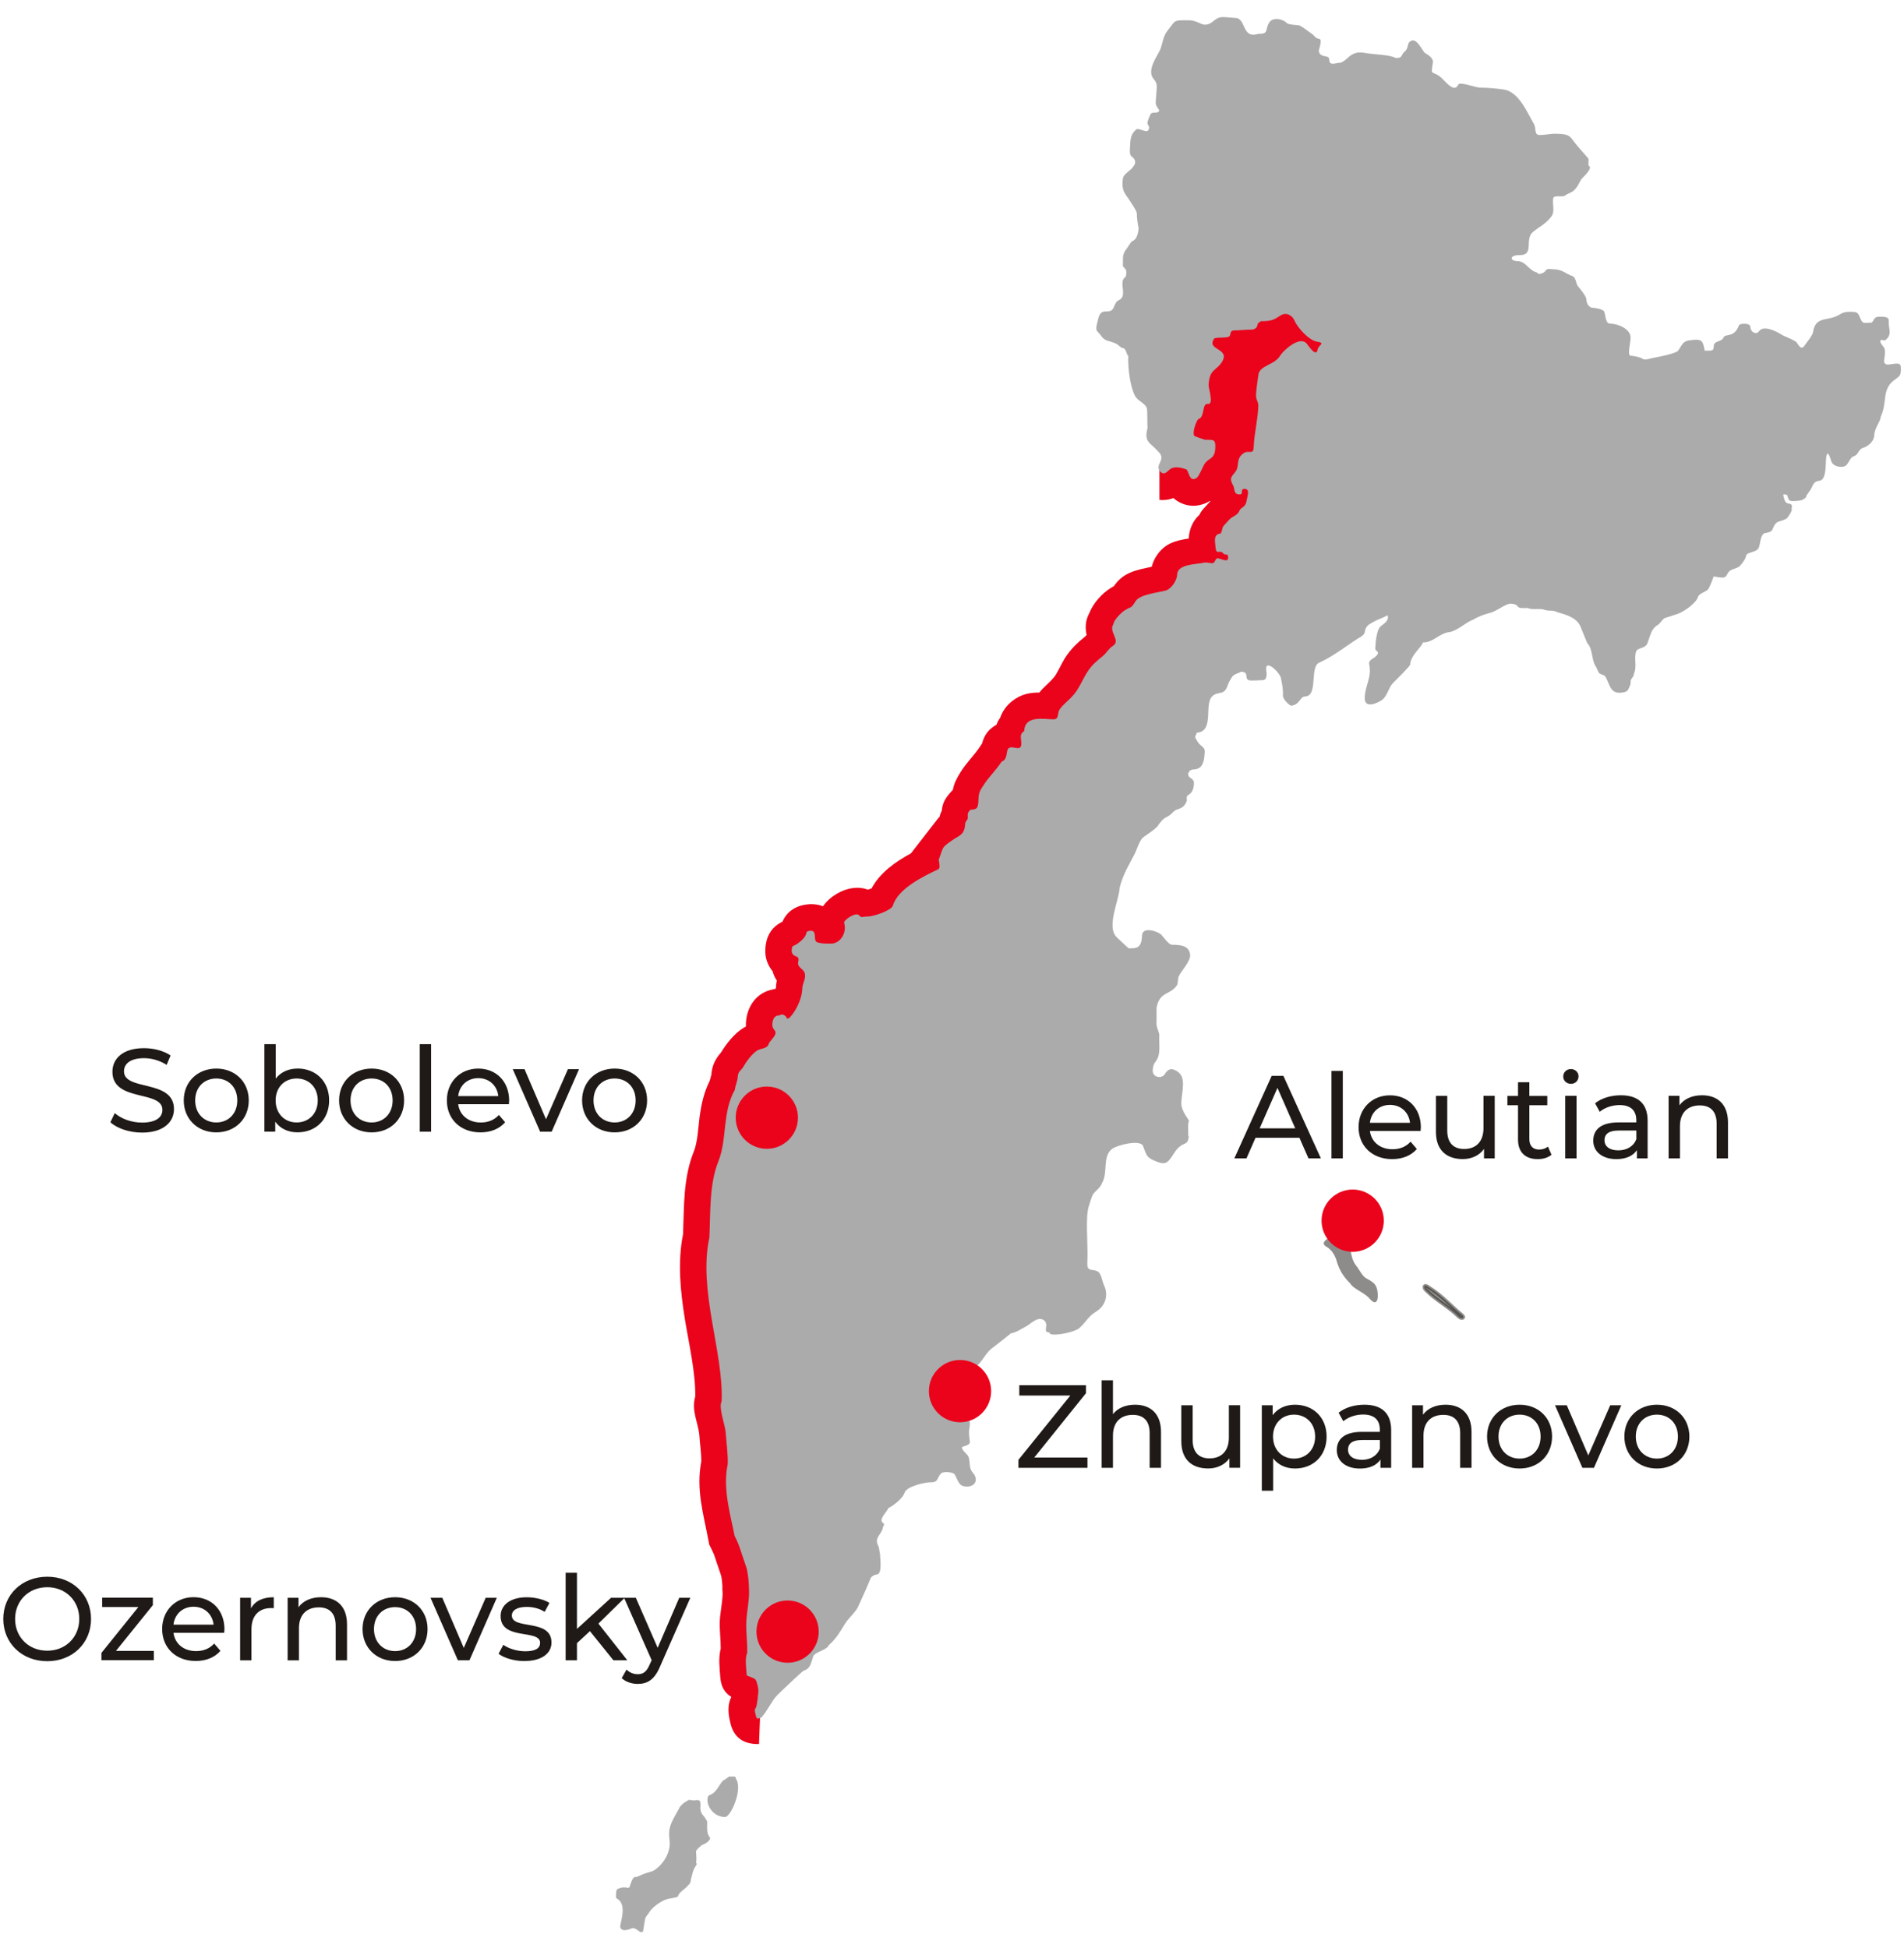
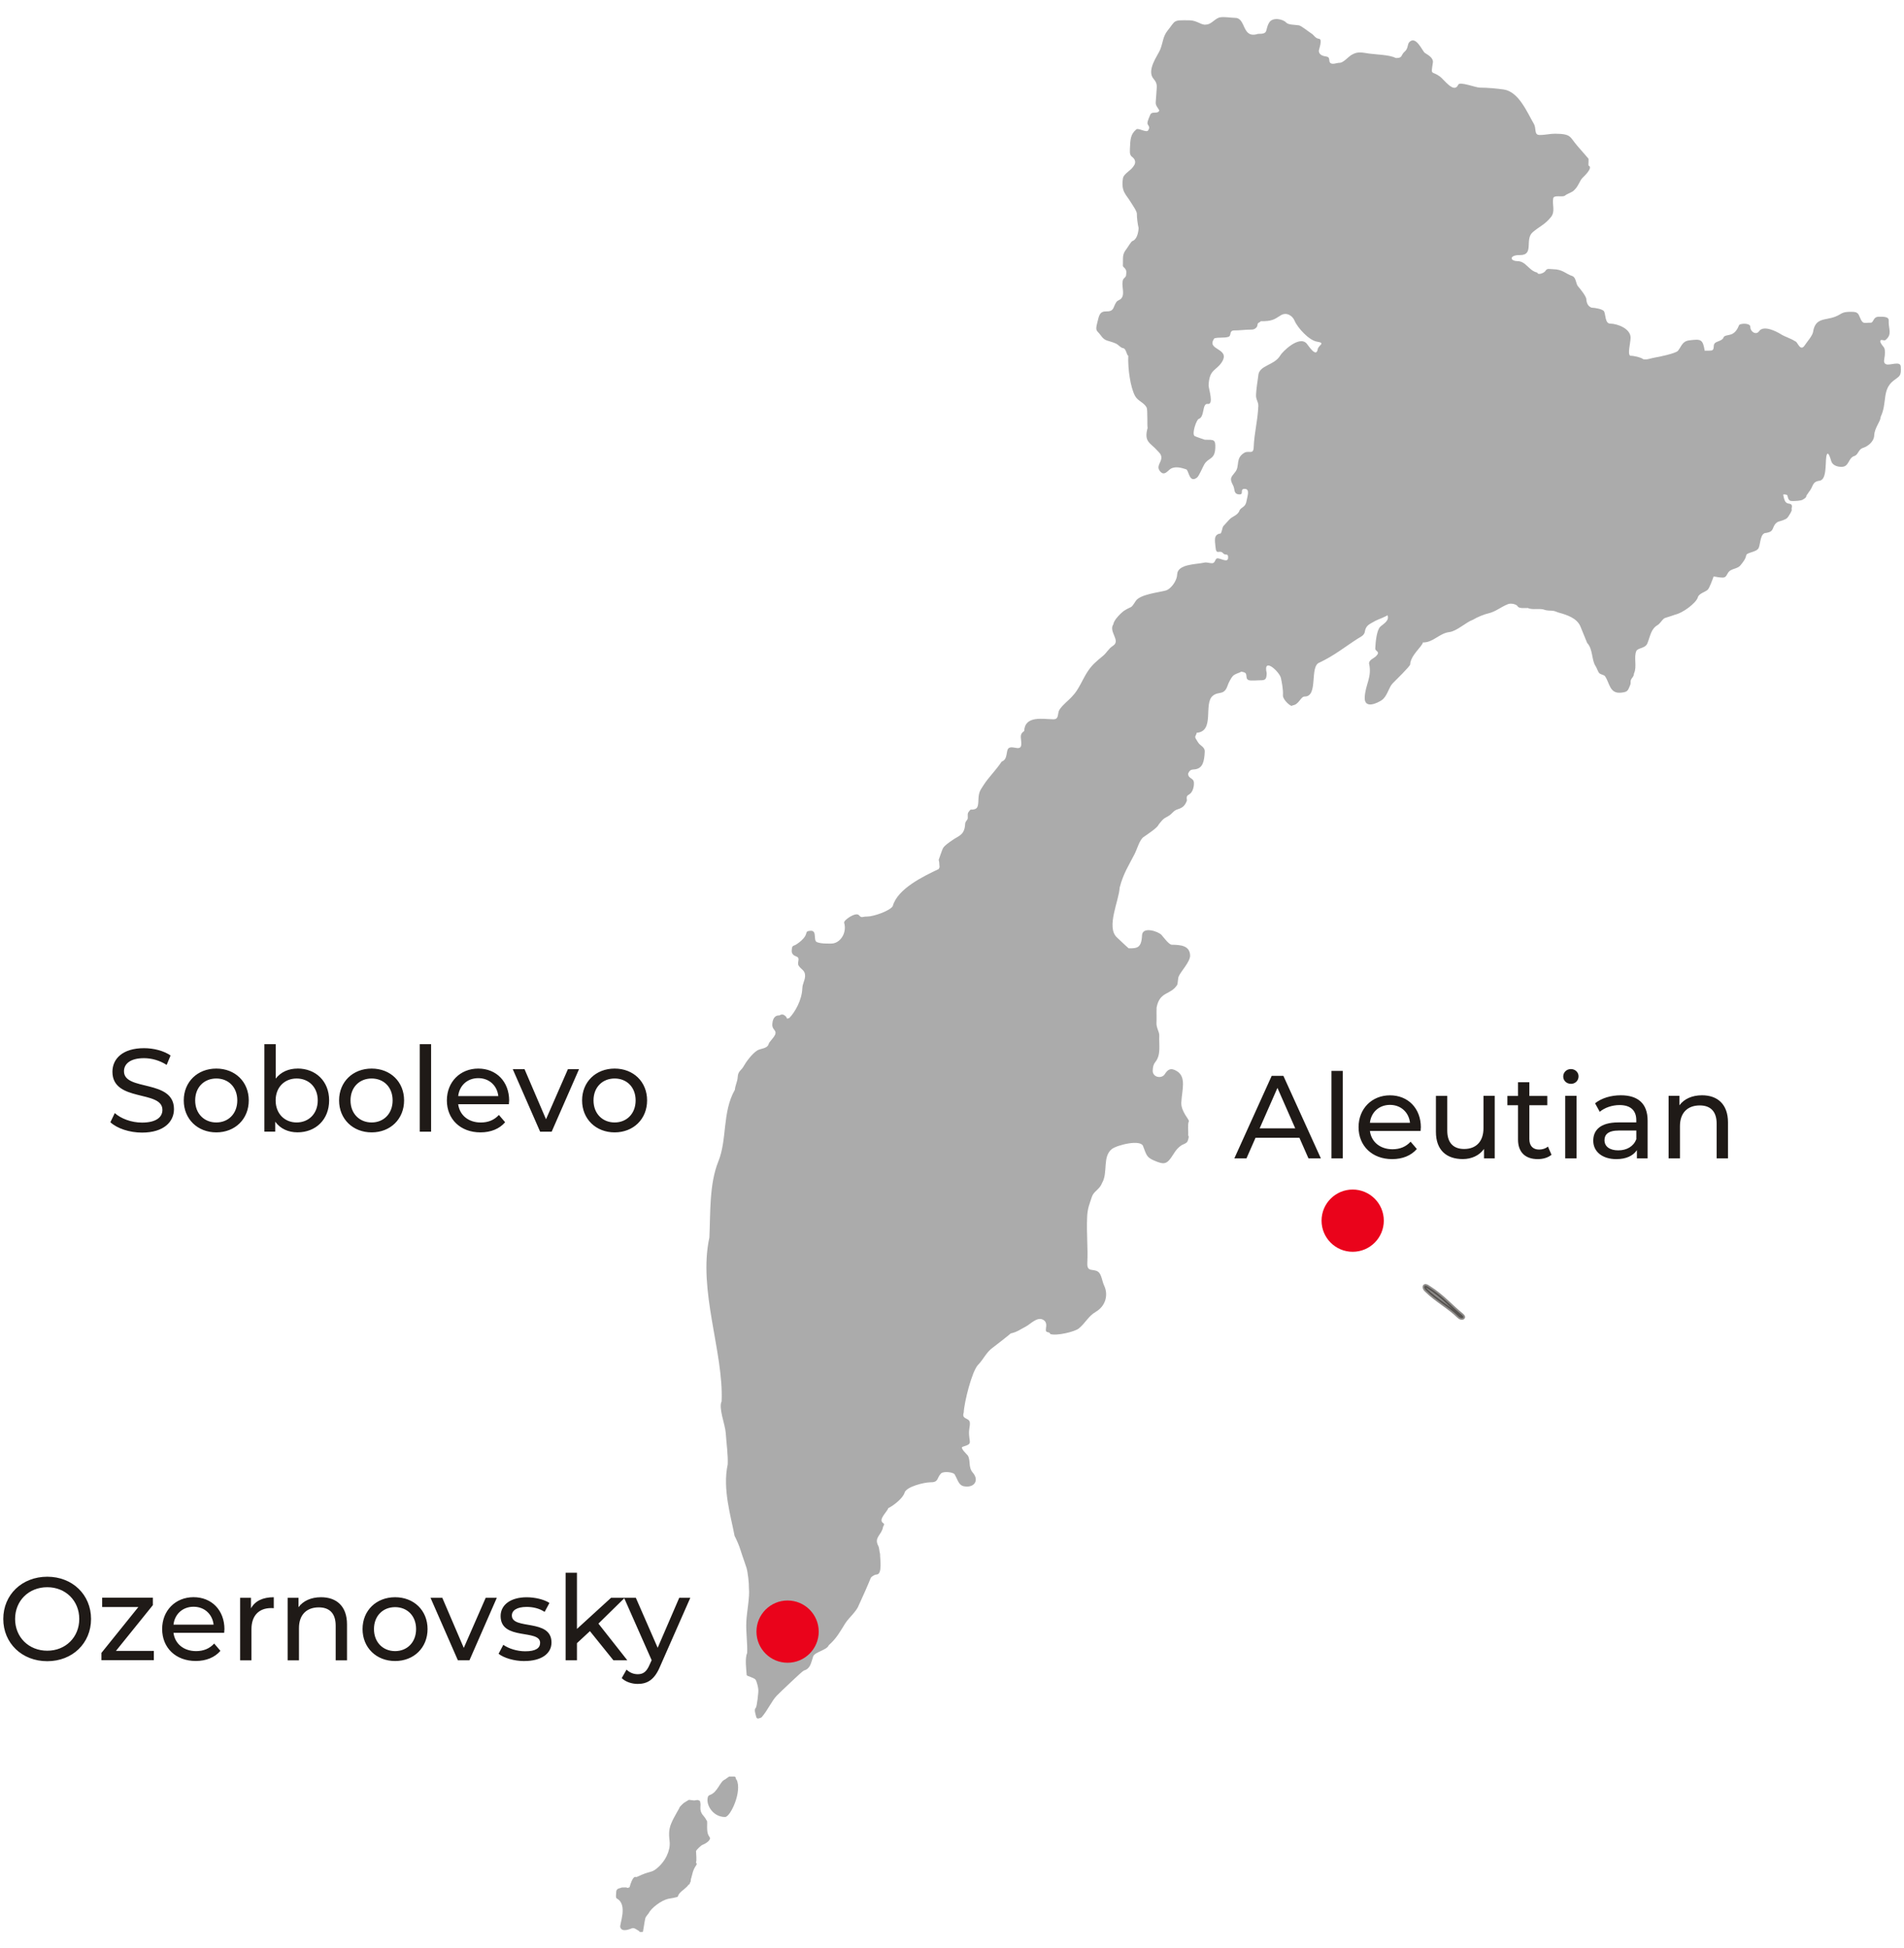
<svg xmlns="http://www.w3.org/2000/svg" xml:space="preserve" width="43mm" height="44mm" style="shape-rendering:geometricPrecision; text-rendering:geometricPrecision; image-rendering:optimizeQuality; fill-rule:evenodd; clip-rule:evenodd" viewBox="0 0 43 44">
  <defs>
    <style type="text/css">  .str0 {stroke:#1F1A17;stroke-width:0.076;stroke-opacity:0.502} .fil1 {fill:#ABABAB} .fil0 {fill:#EA031B} .fil3 {fill:#1F1A17;fill-rule:nonzero} .fil2 {fill:#1F1A17;fill-opacity:0.502}  </style>
  </defs>
  <g id="Слой_x0020_1">
-     <path class="fil0" d="M20.573 19.273l0.628 -0.809c0.005,-0.003 0.01,-0.006 0.015,-0.009 0.012,-0.05 0.029,-0.098 0.052,-0.143 0.019,-0.165 0.065,-0.269 0.207,-0.425l0.045 -0.049c0.028,-0.148 0.085,-0.259 0.181,-0.411 0.129,-0.204 0.295,-0.361 0.425,-0.556l0.052 -0.078c0.045,-0.162 0.115,-0.291 0.286,-0.4 0.014,-0.009 0.028,-0.017 0.042,-0.025 0.018,-0.053 0.044,-0.104 0.08,-0.153 0.051,-0.147 0.141,-0.277 0.269,-0.378 0.209,-0.164 0.406,-0.195 0.618,-0.195 0.098,-0.128 0.198,-0.193 0.302,-0.314l0.013 -0.016 0.013 -0.013c0.072,-0.082 0.176,-0.318 0.241,-0.422 0.145,-0.23 0.288,-0.356 0.474,-0.509 0.008,-0.009 0.016,-0.018 0.024,-0.026 -0.036,-0.167 -0.03,-0.326 0.063,-0.499 0.09,-0.225 0.283,-0.436 0.471,-0.556 0.028,-0.018 0.056,-0.034 0.083,-0.05 0.215,-0.321 0.531,-0.365 0.854,-0.437 0.02,-0.082 0.053,-0.161 0.099,-0.233 0.198,-0.309 0.453,-0.358 0.736,-0.404 0.012,-0.213 0.094,-0.403 0.241,-0.534 0.027,-0.058 0.064,-0.112 0.121,-0.17 0.044,-0.044 0.083,-0.094 0.127,-0.14 -0.001,-0.003 -0.002,-0.005 -0.003,-0.008 -0.199,0.123 -0.437,0.152 -0.658,0.051 -0.07,-0.032 -0.126,-0.069 -0.173,-0.112 -0.104,0.038 -0.211,0.053 -0.316,0.04l0 -0.797 0.678 -0.915 0.083 -3.748 3.998 0.666 -1.083 6.08 -8.328 9.578 -4.362 16.47 -0.029 0.767c-0.345,0.008 -0.581,-0.141 -0.653,-0.505 -0.049,-0.199 -0.057,-0.384 0.024,-0.552 0,-0.003 0.001,-0.006 0.001,-0.009 -0.133,-0.085 -0.229,-0.206 -0.247,-0.443 -0.017,-0.22 -0.044,-0.437 0.01,-0.649 0.001,-0.206 -0.03,-0.417 -0.021,-0.628 0.008,-0.189 0.077,-0.505 0.061,-0.672l-0.004 -0.043 0.002 -0.038c0.001,-0.066 -0.015,-0.205 -0.028,-0.261 -0.041,-0.132 -0.092,-0.262 -0.133,-0.395 -0.025,-0.081 -0.06,-0.158 -0.098,-0.233l-0.039 -0.077 -0.016 -0.085c-0.116,-0.619 -0.285,-1.16 -0.163,-1.794 0.002,-0.192 -0.033,-0.407 -0.044,-0.595 -0.033,-0.312 -0.184,-0.547 -0.092,-0.873 0.007,-0.554 -0.147,-1.201 -0.234,-1.742 -0.102,-0.633 -0.169,-1.287 -0.042,-1.921 0.025,-0.629 0.002,-1.27 0.243,-1.867 0.087,-0.215 0.099,-0.536 0.129,-0.768 0.038,-0.293 0.099,-0.568 0.23,-0.83 0.011,-0.043 0.025,-0.086 0.037,-0.136 0.015,-0.208 0.087,-0.354 0.221,-0.507 0.122,-0.203 0.3,-0.422 0.495,-0.547 0.023,-0.015 0.044,-0.027 0.065,-0.037 -0.001,-0.025 -0.001,-0.05 0,-0.075 0.016,-0.373 0.239,-0.695 0.613,-0.763 0.02,-0.006 0.041,-0.012 0.061,-0.016 0.002,-0.009 0.003,-0.017 0.003,-0.024 0.003,-0.061 0.01,-0.111 0.02,-0.16 -0.046,-0.068 -0.076,-0.138 -0.094,-0.209 -0.11,-0.133 -0.173,-0.303 -0.165,-0.488 0.013,-0.291 0.129,-0.509 0.387,-0.632 0.108,-0.248 0.327,-0.378 0.614,-0.395l0.021 -0.001 0.021 0c0.098,0.001 0.184,0.018 0.26,0.048 0.079,-0.115 0.191,-0.212 0.313,-0.284 0.217,-0.128 0.475,-0.176 0.698,-0.092 0.025,-0.007 0.056,-0.017 0.085,-0.027 0.186,-0.352 0.535,-0.6 0.894,-0.795z" />
    <path class="fil1" d="M21.205 19.626c-0.353,0.167 -0.934,0.445 -1.043,0.839 -0.058,0.106 -0.438,0.238 -0.576,0.236 -0.116,-0.002 -0.123,0.044 -0.187,-0.03 -0.071,-0.081 -0.353,0.114 -0.335,0.171 0.069,0.222 -0.086,0.473 -0.297,0.47 -0.135,-0.002 -0.209,0.004 -0.313,-0.031 -0.098,-0.034 0.007,-0.257 -0.139,-0.259 -0.132,0.008 -0.082,0.035 -0.131,0.12 -0.04,0.07 -0.126,0.142 -0.197,0.187 -0.077,0.049 -0.101,0.008 -0.107,0.147 -0.003,0.066 0.047,0.107 0.095,0.123 0.122,0.042 0.009,0.136 0.066,0.218 0.062,0.089 0.146,0.1 0.141,0.232 -0.005,0.107 -0.057,0.153 -0.063,0.283 -0.011,0.257 -0.163,0.528 -0.293,0.66 -0.08,0.034 -0.038,0.003 -0.086,-0.042 -0.04,-0.037 -0.082,-0.051 -0.138,-0.016 -0.007,0.005 -0.017,-0.001 -0.025,-0 -0.097,0.011 -0.13,0.103 -0.135,0.201 -0.006,0.133 0.103,0.125 0.065,0.231 -0.047,0.097 -0.131,0.157 -0.148,0.215 -0.031,0.108 -0.183,0.097 -0.258,0.145 -0.114,0.073 -0.243,0.243 -0.318,0.375 -0.043,0.075 -0.117,0.093 -0.123,0.229 -0.004,0.093 -0.059,0.197 -0.063,0.283 -0.289,0.507 -0.171,1.117 -0.374,1.62 -0.205,0.507 -0.177,1.154 -0.202,1.717 -0.261,1.191 0.325,2.597 0.276,3.701 -0.074,0.156 0.081,0.519 0.094,0.719 0.013,0.213 0.054,0.49 0.044,0.705 -0.121,0.551 0.072,1.172 0.155,1.614 0.054,0.107 0.101,0.213 0.136,0.327 0.043,0.139 0.1,0.287 0.133,0.395 0.031,0.099 0.059,0.363 0.055,0.461 0.021,0.214 -0.048,0.516 -0.059,0.758 -0.011,0.239 0.029,0.487 0.019,0.705 -0.055,0.116 -0.019,0.381 -0.01,0.501 0.001,0.018 0.16,0.055 0.197,0.098 0.029,0.033 0.067,0.195 0.065,0.231 0.007,0.031 -0.029,0.378 -0.056,0.406 -0.046,0.047 -0.009,0.125 0.004,0.19 0.017,0.088 0.073,0.046 0.124,0.029 0.151,-0.176 0.229,-0.374 0.349,-0.496 0.073,-0.074 0.571,-0.55 0.603,-0.56 0.149,-0.045 0.161,-0.155 0.215,-0.322 0.032,-0.099 0.311,-0.142 0.351,-0.252 0.182,-0.161 0.259,-0.313 0.374,-0.496 0.082,-0.129 0.255,-0.266 0.308,-0.415 0.097,-0.211 0.193,-0.425 0.266,-0.606 0.014,-0.035 0.093,-0.08 0.129,-0.08 0.144,0.002 0.079,-0.368 0.083,-0.46 -0.021,-0.084 -0.017,-0.143 -0.042,-0.19 -0.101,-0.19 0.078,-0.244 0.107,-0.418 0.006,-0.037 0.052,-0.064 0.004,-0.095 -0.121,-0.078 0.093,-0.255 0.116,-0.337 0.13,-0.063 0.334,-0.23 0.367,-0.347 0.041,-0.143 0.459,-0.237 0.576,-0.236 0.203,0.003 0.144,-0.094 0.248,-0.2 0.056,-0.057 0.297,-0.03 0.313,0.031 0.071,0.125 0.087,0.241 0.215,0.26 0.23,0.036 0.337,-0.14 0.19,-0.309 -0.106,-0.122 -0.045,-0.26 -0.109,-0.381 -0.017,-0.031 -0.195,-0.181 -0.117,-0.205 0.247,-0.075 0.13,-0.087 0.141,-0.35 0.004,-0.09 0.043,-0.193 -0.002,-0.244 -0.048,-0.055 -0.165,-0.045 -0.118,-0.178 0.01,-0.232 0.186,-0.938 0.325,-1.079 0.127,-0.129 0.181,-0.281 0.332,-0.388 0.046,-0.033 0.401,-0.311 0.404,-0.32 0.143,-0.03 0.219,-0.092 0.346,-0.158 0.093,-0.048 0.243,-0.214 0.372,-0.157 0.074,0.033 0.096,0.091 0.079,0.191 -0.024,0.145 0.075,0.061 0.095,0.137 0.137,0.049 0.554,-0.049 0.647,-0.126 0.151,-0.125 0.215,-0.278 0.381,-0.374 0.224,-0.13 0.289,-0.385 0.19,-0.593 -0.046,-0.096 -0.058,-0.258 -0.137,-0.313 -0.109,-0.077 -0.252,0.019 -0.243,-0.193 0.017,-0.383 -0.021,-0.646 -0.004,-1.043 0.009,-0.207 0.058,-0.303 0.108,-0.459 0.04,-0.123 0.176,-0.164 0.228,-0.308 0.141,-0.238 0.003,-0.596 0.223,-0.769 0.112,-0.088 0.662,-0.229 0.707,-0.058 0.071,0.185 0.076,0.244 0.238,0.315 0.248,0.108 0.299,0.092 0.446,-0.143 0.057,-0.091 0.106,-0.15 0.185,-0.201 0.032,-0.02 0.102,-0.036 0.129,-0.08 0.01,-0.016 0.048,-0.124 0.019,-0.135 0.005,-0.107 -0.017,-0.248 0.014,-0.325 0.015,-0.036 -0.179,-0.217 -0.17,-0.422 0.013,-0.278 0.119,-0.569 -0.094,-0.706 -0.145,-0.093 -0.215,-0.038 -0.279,0.064 -0.071,0.113 -0.28,0.075 -0.273,-0.085 0.004,-0.083 0.017,-0.137 0.059,-0.189 0.132,-0.163 0.08,-0.385 0.089,-0.595 0.004,-0.086 -0.068,-0.175 -0.063,-0.285 0.005,-0.114 -0.002,-0.231 0.003,-0.352 0.071,-0.37 0.316,-0.276 0.463,-0.508 0.017,-0.027 0.018,-0.15 0.034,-0.189 0.047,-0.116 0.253,-0.322 0.26,-0.47 -0.004,-0.233 -0.214,-0.247 -0.416,-0.25 -0.062,-0.001 -0.187,-0.172 -0.229,-0.22 -0.07,-0.08 -0.431,-0.202 -0.441,0.007 -0.013,0.288 -0.111,0.296 -0.302,0.294 -0.114,-0.099 -0.169,-0.158 -0.266,-0.247 -0.249,-0.23 0.05,-0.834 0.062,-1.123 0.085,-0.326 0.209,-0.507 0.335,-0.754 0.064,-0.124 0.111,-0.322 0.206,-0.39 0.085,-0.061 0.313,-0.206 0.339,-0.28 0.087,-0.108 0.097,-0.129 0.209,-0.187 0.097,-0.05 0.12,-0.129 0.221,-0.159 0.105,-0.032 0.166,-0.076 0.21,-0.2 -0.022,-0.132 0.027,-0.105 0.083,-0.162 0.052,-0.053 0.08,-0.156 0.074,-0.243 -0.009,-0.113 -0.135,-0.081 -0.129,-0.205 0.045,-0.094 0.077,-0.083 0.155,-0.093 0.179,-0.022 0.21,-0.192 0.219,-0.403 0.004,-0.089 -0.086,-0.127 -0.13,-0.178 -0.028,-0.032 -0.045,-0.07 -0.071,-0.109 -0.038,-0.057 0.016,-0.084 0.018,-0.135 0.417,-0.031 0.149,-0.656 0.364,-0.835 0.136,-0.113 0.259,0.004 0.338,-0.239 0.019,-0.058 0.076,-0.161 0.11,-0.202 0.048,-0.059 0.186,-0.085 0.193,-0.106 0.043,0.009 0.098,0.015 0.111,0.056 0.018,0.058 -0.004,0.11 0.057,0.136 0.052,0.022 0.202,0.003 0.264,0.004 0.124,0.002 0.14,-0.03 0.145,-0.161 -0.09,-0.385 0.294,-0.028 0.322,0.113 0.023,0.116 0.052,0.249 0.045,0.394 -0.004,0.092 0.195,0.28 0.217,0.22 0.143,-0.011 0.184,-0.201 0.273,-0.199 0.318,0.004 0.102,-0.688 0.336,-0.767 0.34,-0.161 0.581,-0.36 0.867,-0.543 0.059,-0.037 0.144,-0.067 0.158,-0.16 0.023,-0.153 0.133,-0.174 0.237,-0.24 0.028,-0.018 0.303,-0.119 0.27,-0.132 0.062,0.13 -0.106,0.211 -0.163,0.269 -0.079,0.08 -0.103,0.34 -0.11,0.486 -0.004,0.076 0.129,0.063 0.017,0.176 -0.049,0.049 -0.155,0.082 -0.158,0.16 0.073,0.315 -0.084,0.478 -0.097,0.771 -0.012,0.273 0.292,0.127 0.387,0.06 0.125,-0.089 0.153,-0.284 0.243,-0.376 0.061,-0.062 0.395,-0.388 0.396,-0.428 0.009,-0.211 0.282,-0.414 0.286,-0.497 0.239,0.003 0.365,-0.206 0.602,-0.235 0.167,-0.021 0.38,-0.227 0.528,-0.277 0.099,-0.061 0.257,-0.124 0.346,-0.144 0.173,-0.04 0.283,-0.145 0.449,-0.21 0.07,-0.027 0.192,0.006 0.212,0.044 0.032,0.061 0.149,0.043 0.237,0.044 0.095,0.051 0.276,-0.004 0.386,0.044 0.028,0.012 0.123,0.017 0.159,0.017 0.051,0.001 0.102,0.026 0.137,0.039 0.209,0.057 0.414,0.127 0.499,0.306 0.019,0.041 0.154,0.382 0.156,0.383 0.133,0.137 0.099,0.394 0.192,0.525 0.024,0.035 0.054,0.131 0.083,0.158 0.038,0.034 0.104,0.035 0.129,0.069 0.108,0.155 0.1,0.4 0.365,0.371 0.143,-0.016 0.149,-0.038 0.202,-0.169 0.026,-0.064 -0.008,-0.088 0.034,-0.149 0.024,-0.034 0.051,-0.059 0.054,-0.119 0.071,-0.149 -0.009,-0.355 0.05,-0.5 0.033,-0.08 0.203,-0.057 0.251,-0.176 0.069,-0.172 0.079,-0.325 0.233,-0.415 0.063,-0.037 0.111,-0.145 0.174,-0.162 0.015,-0.004 0.217,-0.068 0.218,-0.072 0.161,-0.03 0.477,-0.257 0.517,-0.396 0.024,-0.084 0.17,-0.115 0.223,-0.169 0.039,-0.04 0.107,-0.23 0.131,-0.297 0.066,0.006 0.113,0.024 0.207,0.025 0.082,0.001 0.094,-0.08 0.13,-0.125 0.066,-0.082 0.203,-0.069 0.27,-0.153 0.058,-0.073 0.114,-0.139 0.128,-0.222 0.013,-0.076 0.242,-0.068 0.285,-0.175 0.041,-0.101 0.033,-0.336 0.167,-0.334 0.121,-0.025 0.13,-0.042 0.175,-0.153 0.018,-0.044 0.066,-0.091 0.1,-0.101 0.062,-0.019 0.159,-0.042 0.205,-0.089 0.014,-0.015 0.126,-0.18 0.093,-0.193 0.02,-0.092 0.01,-0.116 -0.069,-0.127 -0.087,-0.012 -0.098,-0.107 -0.119,-0.196 -0.005,-0.023 0.078,-0.004 0.085,0.001 0.015,0.011 0.017,0.057 0.028,0.08 0.019,0.04 0.034,0.058 0.093,0.058 0.057,0.001 0.194,-0.005 0.235,-0.031 0.021,-0.014 0.073,-0.041 0.077,-0.067 0.008,-0.047 0.047,-0.072 0.058,-0.102 0.108,-0.121 0.067,-0.237 0.245,-0.259 0.163,-0.021 0.129,-0.388 0.151,-0.535 0.031,-0.203 0.101,0.055 0.113,0.093 0.028,0.09 0.128,0.128 0.228,0.129 0.182,0.003 0.148,-0.202 0.297,-0.247 0.083,-0.025 0.088,-0.149 0.188,-0.18 0.109,-0.033 0.25,-0.139 0.257,-0.282 0.008,-0.179 0.141,-0.306 0.146,-0.421 0.153,-0.321 0.024,-0.609 0.291,-0.818 0.139,-0.109 0.176,-0.093 0.163,-0.318 -0.008,-0.134 -0.248,-0.02 -0.327,-0.05 -0.086,-0.032 -0.037,-0.125 -0.033,-0.217 0.004,-0.085 0.006,-0.137 -0.034,-0.183 -0.016,-0.018 -0.075,-0.09 -0.069,-0.127 0.009,-0.052 0.088,0.003 0.117,-0.021 0.164,-0.135 0.064,-0.246 0.073,-0.444 0.004,-0.093 -0.138,-0.082 -0.219,-0.083 -0.139,-0.002 -0.116,0.135 -0.186,0.135 -0.146,-0.002 -0.177,0.043 -0.239,-0.106 -0.042,-0.1 -0.052,-0.138 -0.185,-0.14 -0.245,-0.004 -0.216,0.046 -0.376,0.109 -0.23,0.09 -0.453,0.016 -0.503,0.347 -0.013,0.085 -0.144,0.232 -0.183,0.294 -0.108,0.171 -0.167,-0.082 -0.219,-0.083 -0.108,-0.072 -0.233,-0.101 -0.332,-0.165 -0.085,-0.054 -0.383,-0.21 -0.485,-0.064 -0.07,0.1 -0.202,0.004 -0.197,-0.094 0.004,-0.092 -0.203,-0.087 -0.252,-0.049 -0.043,0.108 -0.093,0.18 -0.179,0.214 -0.054,0.021 -0.158,0.022 -0.173,0.066 -0.03,0.092 -0.167,0.081 -0.208,0.146 -0.03,0.048 0.003,0.115 -0.049,0.148 -0.018,0.011 -0.143,0.009 -0.17,0.009 -0.044,-0.26 -0.083,-0.267 -0.35,-0.233 -0.159,0.02 -0.172,0.134 -0.255,0.236 -0.047,0.059 -0.457,0.144 -0.526,0.153 -0.059,0.007 -0.214,0.068 -0.267,0.03 -0.051,-0.036 -0.193,-0.071 -0.283,-0.072 -0.066,-0.033 0.001,-0.262 0.007,-0.4 0.009,-0.208 -0.293,-0.324 -0.463,-0.326 -0.115,-0.002 -0.098,-0.204 -0.136,-0.276 -0.027,-0.051 -0.209,-0.083 -0.283,-0.084 -0.081,-0.031 -0.113,-0.105 -0.118,-0.196 -0.004,-0.064 -0.151,-0.245 -0.189,-0.288 -0.048,-0.055 -0.041,-0.201 -0.128,-0.23 -0.151,-0.052 -0.219,-0.151 -0.428,-0.154 -0.091,-0.001 -0.136,-0.031 -0.182,0.043 -0.023,0.037 -0.163,0.101 -0.182,0.032 -0.193,-0.042 -0.249,-0.255 -0.445,-0.258 -0.184,-0.003 -0.182,-0.14 0.049,-0.136 0.342,0.005 0.101,-0.357 0.299,-0.521 0.168,-0.139 0.272,-0.17 0.407,-0.337 0.103,-0.129 0.026,-0.273 0.051,-0.422 0.015,-0.09 0.21,-0.017 0.268,-0.065 0.055,-0.045 0.142,-0.064 0.196,-0.112 0.114,-0.103 0.123,-0.212 0.204,-0.294 0.016,-0.016 0.248,-0.227 0.129,-0.272 -0.005,-0.031 0.01,-0.145 -0.004,-0.16l-0.242 -0.278c-0.184,-0.211 -0.13,-0.276 -0.507,-0.281 -0.106,-0.001 -0.237,0.031 -0.351,0.029 -0.136,-0.002 -0.061,-0.147 -0.137,-0.265 -0.141,-0.238 -0.332,-0.716 -0.677,-0.763 -0.174,-0.024 -0.338,-0.039 -0.539,-0.042 -0.095,-0.001 -0.456,-0.146 -0.485,-0.064 -0.095,0.209 -0.319,-0.119 -0.416,-0.189 -0.194,-0.137 -0.202,-0.008 -0.156,-0.311 0.017,-0.109 -0.115,-0.177 -0.181,-0.22 -0.054,-0.034 -0.197,-0.399 -0.35,-0.245 -0.047,0.047 -0.024,0.148 -0.105,0.215 -0.092,0.077 -0.038,0.148 -0.197,0.146 -0.157,-0.076 -0.426,-0.076 -0.6,-0.1 -0.178,-0.025 -0.261,-0.055 -0.404,0.029 -0.078,0.045 -0.183,0.18 -0.273,0.179 -0.064,-0.001 -0.165,0.051 -0.212,-0.003 -0.034,-0.039 0.008,-0.125 -0.079,-0.138 -0.072,-0.011 -0.179,-0.032 -0.174,-0.139 0.001,-0.022 0.091,-0.261 0.001,-0.263 -0.079,-0.008 -0.112,-0.083 -0.165,-0.117 -0.079,-0.05 -0.233,-0.178 -0.289,-0.187 -0.091,-0.014 -0.238,-0.009 -0.284,-0.061 -0.068,-0.078 -0.302,-0.131 -0.382,-0.005 -0.109,0.173 0.002,0.263 -0.255,0.259 -0.371,0.119 -0.265,-0.358 -0.514,-0.361 -0.087,-0.001 -0.295,-0.035 -0.371,-0.005 -0.112,0.044 -0.179,0.158 -0.293,0.156 -0.092,0.021 -0.201,-0.094 -0.367,-0.096 -0.388,-0.005 -0.306,-0.005 -0.498,0.233 -0.107,0.133 -0.101,0.267 -0.168,0.432 -0.051,0.127 -0.317,0.464 -0.146,0.66 0.101,0.116 0.066,0.177 0.059,0.355 -0.011,0.239 -0.043,0.182 0.069,0.355 -0.034,0.095 -0.167,0.004 -0.206,0.1 -0.014,0.035 -0.066,0.142 -0.062,0.193 0.004,0.046 0.075,0.072 0.014,0.16 -0.038,0.055 -0.22,-0.062 -0.264,-0.026 -0.133,0.111 -0.137,0.224 -0.146,0.432 -0.005,0.103 -0.001,0.156 0.055,0.195 0.052,0.037 0.093,0.116 0.034,0.195 -0.069,0.117 -0.229,0.178 -0.246,0.282 -0.05,0.301 0.073,0.369 0.167,0.528 0.033,0.054 0.149,0.215 0.147,0.276 -0.003,0.075 0.019,0.246 0.039,0.32 -0.005,0.121 -0.047,0.267 -0.14,0.295 -0.029,0.009 -0.108,0.147 -0.135,0.181 -0.103,0.129 -0.072,0.197 -0.08,0.376 -0.002,0.037 0.082,0.061 0.078,0.149 -0.005,0.125 -0.018,0.088 -0.071,0.159 -0.049,0.123 0.027,0.277 -0.017,0.388 -0.038,0.093 -0.1,0.065 -0.144,0.135 -0.073,0.116 -0.04,0.205 -0.232,0.202 -0.151,-0.002 -0.157,0.124 -0.191,0.249 -0.055,0.211 -0.009,0.169 0.082,0.298 0.094,0.134 0.161,0.102 0.332,0.176 0.066,0.029 0.106,0.096 0.165,0.105 0.077,0.012 0.078,0.157 0.12,0.173 -0.013,0.296 0.049,0.713 0.151,0.904 0.065,0.123 0.2,0.146 0.264,0.266 0.025,0.047 0.009,0.452 0.022,0.457 -0.09,0.326 0.06,0.333 0.221,0.517 0.036,0.041 0.084,0.073 0.089,0.15 0.007,0.115 -0.13,0.199 -0.025,0.32 0.091,0.104 0.164,-0.011 0.225,-0.054 0.102,-0.072 0.251,-0.032 0.36,0.005 0.063,0.022 0.066,0.324 0.246,0.186 0.048,-0.041 0.127,-0.234 0.162,-0.295 0.093,-0.162 0.238,-0.1 0.25,-0.373 0.009,-0.203 -0.04,-0.183 -0.236,-0.186 -0.002,0 -0.213,-0.071 -0.23,-0.083 -0.072,-0.051 0.043,-0.372 0.091,-0.387 0.138,-0.042 0.075,-0.342 0.195,-0.34 0.161,0.037 0.026,-0.349 0.029,-0.422 0.017,-0.369 0.173,-0.322 0.299,-0.521 0.206,-0.326 -0.374,-0.262 -0.167,-0.539 0.114,-0.026 0.206,-0.003 0.309,-0.03 0.089,-0.023 0.008,-0.148 0.144,-0.147 0.099,0.002 0.253,-0.019 0.361,-0.018 0.079,0.001 0.1,-0.014 0.14,-0.055 0.011,-0.011 0.02,-0.064 0.025,-0.08 0.009,-0.027 0.056,-0.029 0.066,-0.056 0.248,0.004 0.304,-0.036 0.451,-0.131 0.132,-0.084 0.268,0.01 0.313,0.119 0.065,0.157 0.325,0.447 0.509,0.475 0.204,0.032 0.029,0.077 0.014,0.172 -0.033,0.2 -0.209,-0.084 -0.249,-0.129 -0.168,-0.192 -0.547,0.182 -0.595,0.266 -0.133,0.232 -0.487,0.219 -0.498,0.461 -0.021,0.154 -0.045,0.296 -0.051,0.433 -0.005,0.109 0.057,0.154 0.052,0.252 -0.016,0.354 -0.09,0.584 -0.105,0.935 -0.008,0.171 -0.111,0.055 -0.218,0.123 -0.201,0.129 -0.089,0.294 -0.199,0.431 -0.102,0.127 -0.131,0.147 -0.045,0.308 0.041,0.078 0.004,0.18 0.119,0.196 0.146,0.02 0.01,-0.126 0.143,-0.123 0.121,0.002 0.057,0.171 0.041,0.263 -0.03,0.182 -0.138,0.134 -0.17,0.249 -0.06,0.099 -0.141,0.1 -0.22,0.18 -0.043,0.044 -0.091,0.103 -0.134,0.147 -0.03,0.031 -0.036,0.166 -0.071,0.17 -0.162,0.02 -0.117,0.179 -0.109,0.295 0.016,0.214 0.089,0.054 0.174,0.151 0.054,0.062 0.117,-0.018 0.112,0.104 -0.006,0.134 -0.218,-0.029 -0.266,0.019 -0.035,0.036 -0.034,0.102 -0.1,0.101 -0.061,-0.001 -0.129,-0.027 -0.169,-0.014 -0.179,0.042 -0.606,0.028 -0.616,0.266 -0.007,0.166 -0.157,0.334 -0.249,0.362 -0.153,0.046 -0.59,0.084 -0.689,0.242 -0.118,0.187 -0.081,0.103 -0.254,0.213 -0.069,0.044 -0.243,0.218 -0.247,0.305 -0.12,0.173 0.175,0.372 -0.011,0.491 -0.099,0.064 -0.145,0.161 -0.222,0.225 -0.159,0.132 -0.255,0.205 -0.367,0.383 -0.096,0.152 -0.192,0.391 -0.32,0.521 -0.088,0.103 -0.228,0.201 -0.3,0.316 -0.05,0.08 -0.002,0.217 -0.137,0.215 -0.24,-0.003 -0.643,-0.091 -0.659,0.265 -0.108,0.073 -0.072,0.138 -0.065,0.262 0.014,0.228 -0.18,0.057 -0.281,0.122 -0.075,0.048 -0.012,0.255 -0.162,0.306 -0.149,0.222 -0.294,0.348 -0.416,0.542 -0.066,0.104 -0.102,0.142 -0.109,0.307 -0.007,0.169 -0.007,0.24 -0.18,0.237 -0.083,0.091 -0.057,0.089 -0.061,0.193 -0.002,0.041 -0.056,0.069 -0.059,0.125 -0.012,0.261 -0.145,0.268 -0.292,0.373 -0.074,0.053 -0.166,0.11 -0.209,0.18 -0.02,0.032 -0.097,0.271 -0.097,0.261 0.004,0.028 0.015,0.054 0.013,0.079 -0.001,0.032 0.007,0.049 0.006,0.082 -0.001,0.027 -0.005,0.012 -0.011,0.031 -0.006,0.021 -0.016,0.026 -0.003,0.013z" />
-     <circle class="fil0" cx="17.318" cy="25.244" r="0.703" />
    <circle class="fil0" cx="17.787" cy="36.852" r="0.703" />
-     <circle class="fil0" cx="21.681" cy="31.42" r="0.703" />
-     <path class="fil2" d="M29.967 27.988c0.032,-0.067 0.146,-0.078 0.385,0 0.092,-0.012 0.137,0.029 0.136,0.121 0.023,0.159 0.023,0.327 0.14,0.478 0.082,0.099 0.136,0.244 0.245,0.295 0.175,0.091 0.206,0.146 0.233,0.261 0.036,0.235 -0.026,0.353 -0.163,0.202 -0.11,-0.145 -0.391,-0.24 -0.443,-0.35 -0.097,-0.101 -0.245,-0.245 -0.327,-0.56 -0.059,-0.153 -0.139,-0.235 -0.23,-0.284 -0.078,-0.054 -0.054,-0.105 0.023,-0.163z" />
    <path class="fil2 str0" d="M32.944 29.739c-0.22,-0.22 -0.506,-0.365 -0.734,-0.592 -0.075,-0.064 -0.053,-0.158 0.053,-0.075 0.323,0.204 0.506,0.429 0.756,0.63 0.08,0.068 -0.015,0.096 -0.076,0.037z" />
    <circle class="fil0" cx="30.549" cy="27.57" r="0.703" />
    <path class="fil1" d="M15.811 40.693c0.029,0.1 -0.023,0.149 0.038,0.27 0.02,0 -0.009,-0.001 0.023,0.03 0.01,0.01 0.076,0.094 0.076,0.107 0,0.026 0.023,-0.015 0.023,0.076 0,0.028 -0.008,0.151 0.011,0.226 0.021,0.085 0.063,0.093 0.052,0.13 -0.009,0.03 -0.049,0.088 -0.182,0.142 -0.011,0.004 -0.133,0.11 -0.133,0.138 0,0.042 0.021,0.22 -0.002,0.251 0.019,0.03 0.026,0.039 0.003,0.071 -0.034,0.047 -0.062,0.107 -0.076,0.16 -0.004,0.014 -0.028,0.109 -0.03,0.114 -0.018,0.035 -0.008,0.077 -0.023,0.106 -0.01,0 -0.015,0.027 -0.015,0.038 -0.034,0.017 -0.038,0.036 -0.064,0.062 -0.082,0.082 -0.18,0.129 -0.203,0.221 -0.005,0.018 -0.2,0.048 -0.22,0.052 -0.155,0.036 -0.378,0.203 -0.44,0.326 -0.008,0.016 -0.067,0.072 -0.077,0.12 -0.025,0.115 -0.033,0.207 -0.046,0.265 -0.008,0.032 0.009,0.038 -0.046,0.038 -0.068,0 -0.017,-0.01 -0.061,-0.03 -0.03,-0.014 -0.096,-0.074 -0.146,-0.054 -0.108,0.044 -0.232,0.077 -0.265,-0.024 -0.021,-0.064 0.178,-0.51 -0.076,-0.647 -0.036,-0.019 -0.015,-0.112 -0.015,-0.152 0,-0.05 0.038,-0.076 0.084,-0.084 0.047,-0.008 0.004,-0.015 0.076,-0.015 0.025,0 0.051,0 0.076,0 0,0.019 0.063,0.007 0.069,-0.015 0.011,-0.051 0.063,-0.209 0.114,-0.221 0.039,-0.009 0.018,0.013 0.061,-0.008 0.279,-0.132 0.307,-0.085 0.42,-0.173 0.218,-0.17 0.323,-0.422 0.307,-0.609 -0.011,-0.128 -0.035,-0.252 0.035,-0.42 0.071,-0.169 0.182,-0.331 0.19,-0.367 0.002,-0.009 0.089,-0.095 0.099,-0.099 0.008,-0.003 0.104,-0.067 0.113,-0.067 0.014,0 0.088,0.014 0.115,0.014 0.033,0 0.076,-0.022 0.107,0 0.03,0.022 0.021,-0.008 0.03,0.027z" />
    <path class="fil1" d="M16.374 40.191c-0.12,0.046 -0.166,0.297 -0.35,0.353 -0.003,0.001 -0.03,0.023 -0.03,0.023 -0.072,0.169 0.094,0.472 0.381,0.472 0.122,0 0.391,-0.582 0.259,-0.845 -0.024,0 -0.004,-0.069 -0.053,-0.069 -0.012,0 -0.114,-0 -0.114,0 -0.011,0.005 -0.083,0.062 -0.092,0.066z" />
    <path class="fil3" d="M3.207 25.581c0.493,0 0.722,-0.245 0.722,-0.53 0,-0.684 -1.129,-0.399 -1.129,-0.855 0,-0.163 0.136,-0.296 0.453,-0.296 0.165,0 0.349,0.048 0.511,0.152l0.088 -0.213c-0.154,-0.106 -0.381,-0.165 -0.599,-0.165 -0.49,0 -0.714,0.245 -0.714,0.533 0,0.693 1.129,0.406 1.129,0.861 0,0.163 -0.139,0.287 -0.461,0.287 -0.24,0 -0.477,-0.09 -0.615,-0.215l-0.099 0.207c0.149,0.139 0.429,0.234 0.714,0.234zm1.678 -0.005c0.424,0 0.733,-0.301 0.733,-0.722 0,-0.421 -0.309,-0.719 -0.733,-0.719 -0.423,0 -0.735,0.298 -0.735,0.719 0,0.421 0.312,0.722 0.735,0.722zm0 -0.224c-0.272,0 -0.477,-0.197 -0.477,-0.498 0,-0.301 0.205,-0.495 0.477,-0.495 0.272,0 0.474,0.194 0.474,0.495 0,0.301 -0.203,0.498 -0.474,0.498zm1.835 -1.217c-0.2,0 -0.376,0.075 -0.493,0.226l0 -0.778 -0.256 0 0 1.976 0.245 0 0 -0.224c0.115,0.16 0.296,0.24 0.503,0.24 0.413,0 0.714,-0.29 0.714,-0.722 0,-0.432 -0.301,-0.719 -0.714,-0.719zm-0.021 1.217c-0.269,0 -0.474,-0.197 -0.474,-0.498 0,-0.301 0.205,-0.495 0.474,-0.495 0.272,0 0.477,0.194 0.477,0.495 0,0.301 -0.205,0.498 -0.477,0.498zm1.694 0.224c0.424,0 0.733,-0.301 0.733,-0.722 0,-0.421 -0.309,-0.719 -0.733,-0.719 -0.423,0 -0.735,0.298 -0.735,0.719 0,0.421 0.312,0.722 0.735,0.722zm0 -0.224c-0.272,0 -0.477,-0.197 -0.477,-0.498 0,-0.301 0.205,-0.495 0.477,-0.495 0.272,0 0.474,0.194 0.474,0.495 0,0.301 -0.203,0.498 -0.474,0.498zm1.087 0.208l0.256 0 0 -1.976 -0.256 0 0 1.976zm2.019 -0.698c0,-0.434 -0.29,-0.727 -0.698,-0.727 -0.408,0 -0.709,0.301 -0.709,0.719 0,0.421 0.304,0.722 0.759,0.722 0.234,0 0.429,-0.08 0.557,-0.229l-0.141 -0.165c-0.104,0.115 -0.242,0.171 -0.408,0.171 -0.28,0 -0.479,-0.165 -0.511,-0.413l1.145 0c0.003,-0.024 0.005,-0.056 0.005,-0.077zm-0.698 -0.511c0.248,0 0.426,0.168 0.453,0.405l-0.906 0c0.027,-0.24 0.208,-0.405 0.453,-0.405zm2.025 -0.203l-0.495 1.132 -0.485 -1.132 -0.266 0 0.618 1.412 0.261 0 0.618 -1.412 -0.25 0zm1.055 1.428c0.424,0 0.733,-0.301 0.733,-0.722 0,-0.421 -0.309,-0.719 -0.733,-0.719 -0.423,0 -0.735,0.298 -0.735,0.719 0,0.421 0.312,0.722 0.735,0.722zm0 -0.224c-0.272,0 -0.477,-0.197 -0.477,-0.498 0,-0.301 0.205,-0.495 0.477,-0.495 0.272,0 0.474,0.194 0.474,0.495 0,0.301 -0.203,0.498 -0.474,0.498z" />
    <path class="fil3" d="M29.551 26.164l0.28 0 -0.847 -1.865 -0.264 0 -0.844 1.865 0.274 0 0.205 -0.466 0.991 0 0.205 0.466zm-1.103 -0.679l0.402 -0.914 0.402 0.914 -0.804 0zm1.622 0.679l0.256 0 0 -1.976 -0.256 0 0 1.976zm2.019 -0.698c0,-0.434 -0.29,-0.727 -0.698,-0.727 -0.408,0 -0.709,0.301 -0.709,0.719 0,0.421 0.304,0.722 0.759,0.722 0.234,0 0.429,-0.08 0.557,-0.229l-0.141 -0.165c-0.104,0.115 -0.243,0.171 -0.408,0.171 -0.28,0 -0.479,-0.165 -0.511,-0.413l1.145 0c0.003,-0.024 0.005,-0.056 0.005,-0.077zm-0.698 -0.511c0.248,0 0.426,0.168 0.453,0.405l-0.906 0c0.027,-0.24 0.208,-0.405 0.453,-0.405zm2.112 -0.203l0 0.73c0,0.304 -0.17,0.469 -0.437,0.469 -0.242,0 -0.381,-0.139 -0.381,-0.416l0 -0.783 -0.256 0 0 0.812c0,0.416 0.242,0.615 0.607,0.615 0.2,0 0.376,-0.083 0.479,-0.229l0 0.213 0.242 0 0 -1.412 -0.256 0zm1.457 1.145c-0.053,0.043 -0.125,0.067 -0.2,0.067 -0.141,0 -0.221,-0.085 -0.221,-0.237l0 -0.764 0.405 0 0 -0.21 -0.405 0 0 -0.309 -0.256 0 0 0.309 -0.24 0 0 0.21 0.24 0 0 0.775c0,0.285 0.163,0.442 0.447,0.442 0.115,0 0.232,-0.032 0.309,-0.099l-0.08 -0.184zm0.517 -1.417c0.101,0 0.173,-0.075 0.173,-0.171 0,-0.09 -0.075,-0.163 -0.173,-0.163 -0.099,0 -0.173,0.075 -0.173,0.168 0,0.093 0.075,0.165 0.173,0.165zm-0.128 1.683l0.256 0 0 -1.412 -0.256 0 0 1.412zm1.257 -1.425c-0.226,0 -0.437,0.064 -0.583,0.181l0.106 0.192c0.109,-0.093 0.28,-0.152 0.447,-0.152 0.253,0 0.378,0.125 0.378,0.341l0 0.051 -0.405 0c-0.421,0 -0.567,0.186 -0.567,0.413 0,0.245 0.203,0.416 0.522,0.416 0.221,0 0.378,-0.075 0.464,-0.203l0 0.186 0.242 0 0 -0.852c0,-0.386 -0.218,-0.573 -0.605,-0.573zm-0.059 1.244c-0.194,0 -0.311,-0.088 -0.311,-0.229 0,-0.12 0.072,-0.219 0.325,-0.219l0.394 0 0 0.197c-0.064,0.163 -0.216,0.251 -0.408,0.251zm1.891 -1.244c-0.224,0 -0.405,0.083 -0.509,0.226l0 -0.213 -0.245 0 0 1.412 0.256 0 0 -0.727c0,-0.306 0.176,-0.469 0.448,-0.469 0.242,0 0.381,0.136 0.381,0.413l0 0.783 0.256 0 0 -0.812c0,-0.416 -0.242,-0.613 -0.586,-0.613z" />
-     <path class="fil3" d="M23.358 32.92l1.167 -1.452 0 -0.181 -1.505 0 0 0.232 1.153 0 -1.172 1.452 0 0.181 1.558 0 0 -0.232 -1.201 0zm2.275 -1.193c-0.216,0 -0.392,0.077 -0.498,0.213l0 -0.764 -0.256 0 0 1.976 0.256 0 0 -0.727c0,-0.306 0.176,-0.469 0.448,-0.469 0.242,0 0.381,0.136 0.381,0.413l0 0.783 0.256 0 0 -0.812c0,-0.416 -0.242,-0.613 -0.586,-0.613zm2.12 0.013l0 0.73c0,0.304 -0.17,0.469 -0.437,0.469 -0.242,0 -0.381,-0.139 -0.381,-0.416l0 -0.783 -0.256 0 0 0.812c0,0.416 0.242,0.615 0.607,0.615 0.2,0 0.376,-0.083 0.479,-0.229l0 0.213 0.242 0 0 -1.412 -0.256 0zm1.492 -0.013c-0.208,0 -0.389,0.08 -0.503,0.237l0 -0.224 -0.245 0 0 1.929 0.256 0 0 -0.73c0.117,0.152 0.293,0.229 0.493,0.229 0.413,0 0.714,-0.288 0.714,-0.722 0,-0.432 -0.301,-0.719 -0.714,-0.719zm-0.021 1.217c-0.269,0 -0.474,-0.197 -0.474,-0.498 0,-0.298 0.205,-0.495 0.474,-0.495 0.272,0 0.477,0.197 0.477,0.495 0,0.301 -0.205,0.498 -0.477,0.498zm1.59 -1.217c-0.226,0 -0.437,0.064 -0.583,0.181l0.106 0.192c0.109,-0.093 0.28,-0.152 0.447,-0.152 0.253,0 0.378,0.125 0.378,0.341l0 0.051 -0.405 0c-0.421,0 -0.567,0.186 -0.567,0.413 0,0.245 0.203,0.416 0.522,0.416 0.221,0 0.378,-0.075 0.464,-0.203l0 0.186 0.242 0 0 -0.852c0,-0.386 -0.218,-0.573 -0.605,-0.573zm-0.059 1.244c-0.194,0 -0.311,-0.088 -0.311,-0.229 0,-0.12 0.072,-0.218 0.325,-0.218l0.394 0 0 0.197c-0.064,0.162 -0.216,0.251 -0.408,0.251zm1.891 -1.244c-0.224,0 -0.405,0.083 -0.509,0.226l0 -0.213 -0.245 0 0 1.412 0.256 0 0 -0.727c0,-0.306 0.176,-0.469 0.448,-0.469 0.242,0 0.381,0.136 0.381,0.413l0 0.783 0.256 0 0 -0.812c0,-0.416 -0.242,-0.613 -0.586,-0.613zm1.673 1.441c0.424,0 0.733,-0.301 0.733,-0.722 0,-0.421 -0.309,-0.719 -0.733,-0.719 -0.423,0 -0.735,0.298 -0.735,0.719 0,0.421 0.312,0.722 0.735,0.722zm0 -0.224c-0.272,0 -0.477,-0.197 -0.477,-0.498 0,-0.301 0.205,-0.495 0.477,-0.495 0.272,0 0.474,0.194 0.474,0.495 0,0.301 -0.203,0.498 -0.474,0.498zm2.046 -1.204l-0.495 1.132 -0.485 -1.132 -0.266 0 0.618 1.412 0.261 0 0.618 -1.412 -0.25 0zm1.055 1.428c0.424,0 0.733,-0.301 0.733,-0.722 0,-0.421 -0.309,-0.719 -0.733,-0.719 -0.423,0 -0.735,0.298 -0.735,0.719 0,0.421 0.312,0.722 0.735,0.722zm0 -0.224c-0.272,0 -0.477,-0.197 -0.477,-0.498 0,-0.301 0.205,-0.495 0.477,-0.495 0.272,0 0.474,0.194 0.474,0.495 0,0.301 -0.203,0.498 -0.474,0.498z" />
    <path class="fil3" d="M1.068 37.52c0.567,0 0.988,-0.405 0.988,-0.954 0,-0.549 -0.421,-0.954 -0.988,-0.954 -0.573,0 -0.994,0.407 -0.994,0.954 0,0.546 0.421,0.954 0.994,0.954zm0 -0.237c-0.418,0 -0.727,-0.304 -0.727,-0.717 0,-0.413 0.309,-0.717 0.727,-0.717 0.413,0 0.722,0.304 0.722,0.717 0,0.413 -0.309,0.717 -0.722,0.717zm1.55 0.005l0.834 -1.034 0 -0.168 -1.145 0 0 0.21 0.818 0 -0.834 1.036 0 0.165 1.183 0 0 -0.21 -0.855 0zm2.451 -0.487c0,-0.434 -0.29,-0.727 -0.698,-0.727 -0.408,0 -0.709,0.301 -0.709,0.719 0,0.421 0.304,0.722 0.759,0.722 0.234,0 0.429,-0.08 0.557,-0.229l-0.141 -0.165c-0.104,0.115 -0.242,0.171 -0.408,0.171 -0.28,0 -0.479,-0.165 -0.511,-0.413l1.145 0c0.003,-0.024 0.005,-0.056 0.005,-0.077zm-0.698 -0.511c0.248,0 0.426,0.168 0.453,0.405l-0.906 0c0.027,-0.24 0.208,-0.405 0.453,-0.405zm1.297 0.035l0 -0.237 -0.245 0 0 1.412 0.256 0 0 -0.703c0,-0.309 0.171,-0.477 0.445,-0.477 0.019,0 0.037,0 0.059,0.003l0 -0.248c-0.248,0 -0.423,0.085 -0.514,0.25zm1.582 -0.25c-0.224,0 -0.405,0.083 -0.509,0.226l0 -0.213 -0.245 0 0 1.412 0.256 0 0 -0.727c0,-0.306 0.176,-0.469 0.448,-0.469 0.242,0 0.381,0.136 0.381,0.413l0 0.783 0.256 0 0 -0.812c0,-0.416 -0.242,-0.613 -0.586,-0.613zm1.673 1.441c0.424,0 0.733,-0.301 0.733,-0.722 0,-0.421 -0.309,-0.719 -0.733,-0.719 -0.423,0 -0.735,0.298 -0.735,0.719 0,0.421 0.312,0.722 0.735,0.722zm0 -0.224c-0.272,0 -0.477,-0.197 -0.477,-0.498 0,-0.301 0.205,-0.495 0.477,-0.495 0.272,0 0.474,0.194 0.474,0.495 0,0.301 -0.203,0.498 -0.474,0.498zm2.046 -1.204l-0.495 1.132 -0.485 -1.132 -0.266 0 0.618 1.412 0.261 0 0.618 -1.412 -0.25 0zm0.876 1.428c0.376,0 0.61,-0.163 0.61,-0.418 0,-0.549 -0.895,-0.277 -0.895,-0.61 0,-0.112 0.109,-0.194 0.333,-0.194 0.138,0 0.28,0.029 0.407,0.112l0.109 -0.202c-0.123,-0.08 -0.33,-0.128 -0.514,-0.128 -0.362,0 -0.589,0.171 -0.589,0.424 0,0.562 0.892,0.288 0.892,0.605 0,0.119 -0.098,0.191 -0.336,0.191 -0.184,0 -0.376,-0.061 -0.495,-0.146l-0.107 0.202c0.117,0.093 0.349,0.165 0.583,0.165zm2.009 -0.016l0.314 0 -0.653 -0.829 0.594 -0.583 -0.309 0 -0.77 0.703 0 -1.268 -0.256 0 0 1.976 0.256 0 0 -0.386 0.293 -0.272 0.53 0.658zm1.486 -1.412l-0.487 1.129 -0.493 -1.129 -0.266 0 0.623 1.409 -0.045 0.099c-0.069,0.163 -0.146,0.218 -0.269,0.218 -0.096,0 -0.184,-0.037 -0.253,-0.104l-0.109 0.192c0.088,0.085 0.226,0.131 0.362,0.131 0.216,0 0.378,-0.093 0.503,-0.392l0.684 -1.553 -0.25 0z" />
  </g>
</svg>